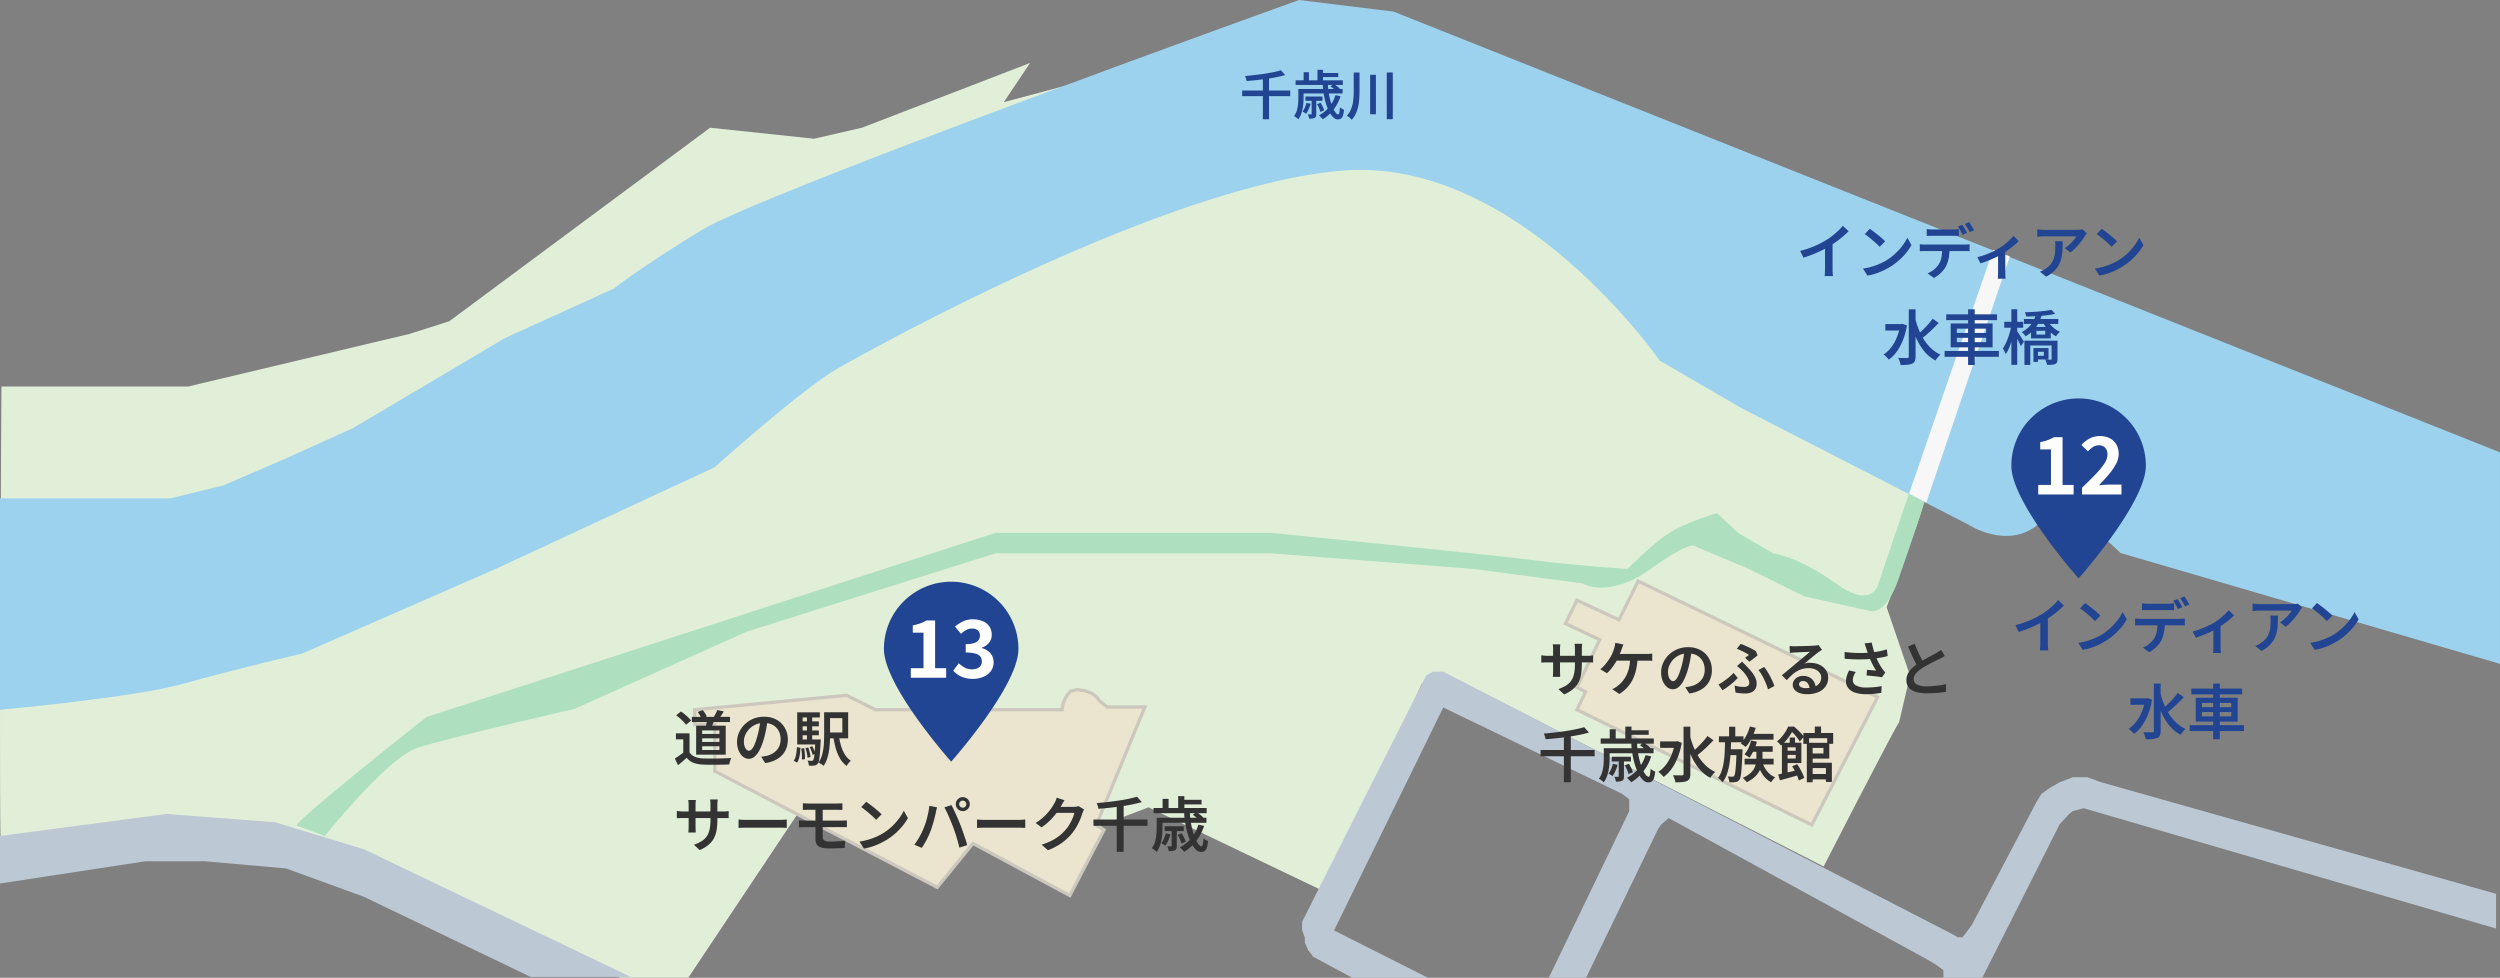
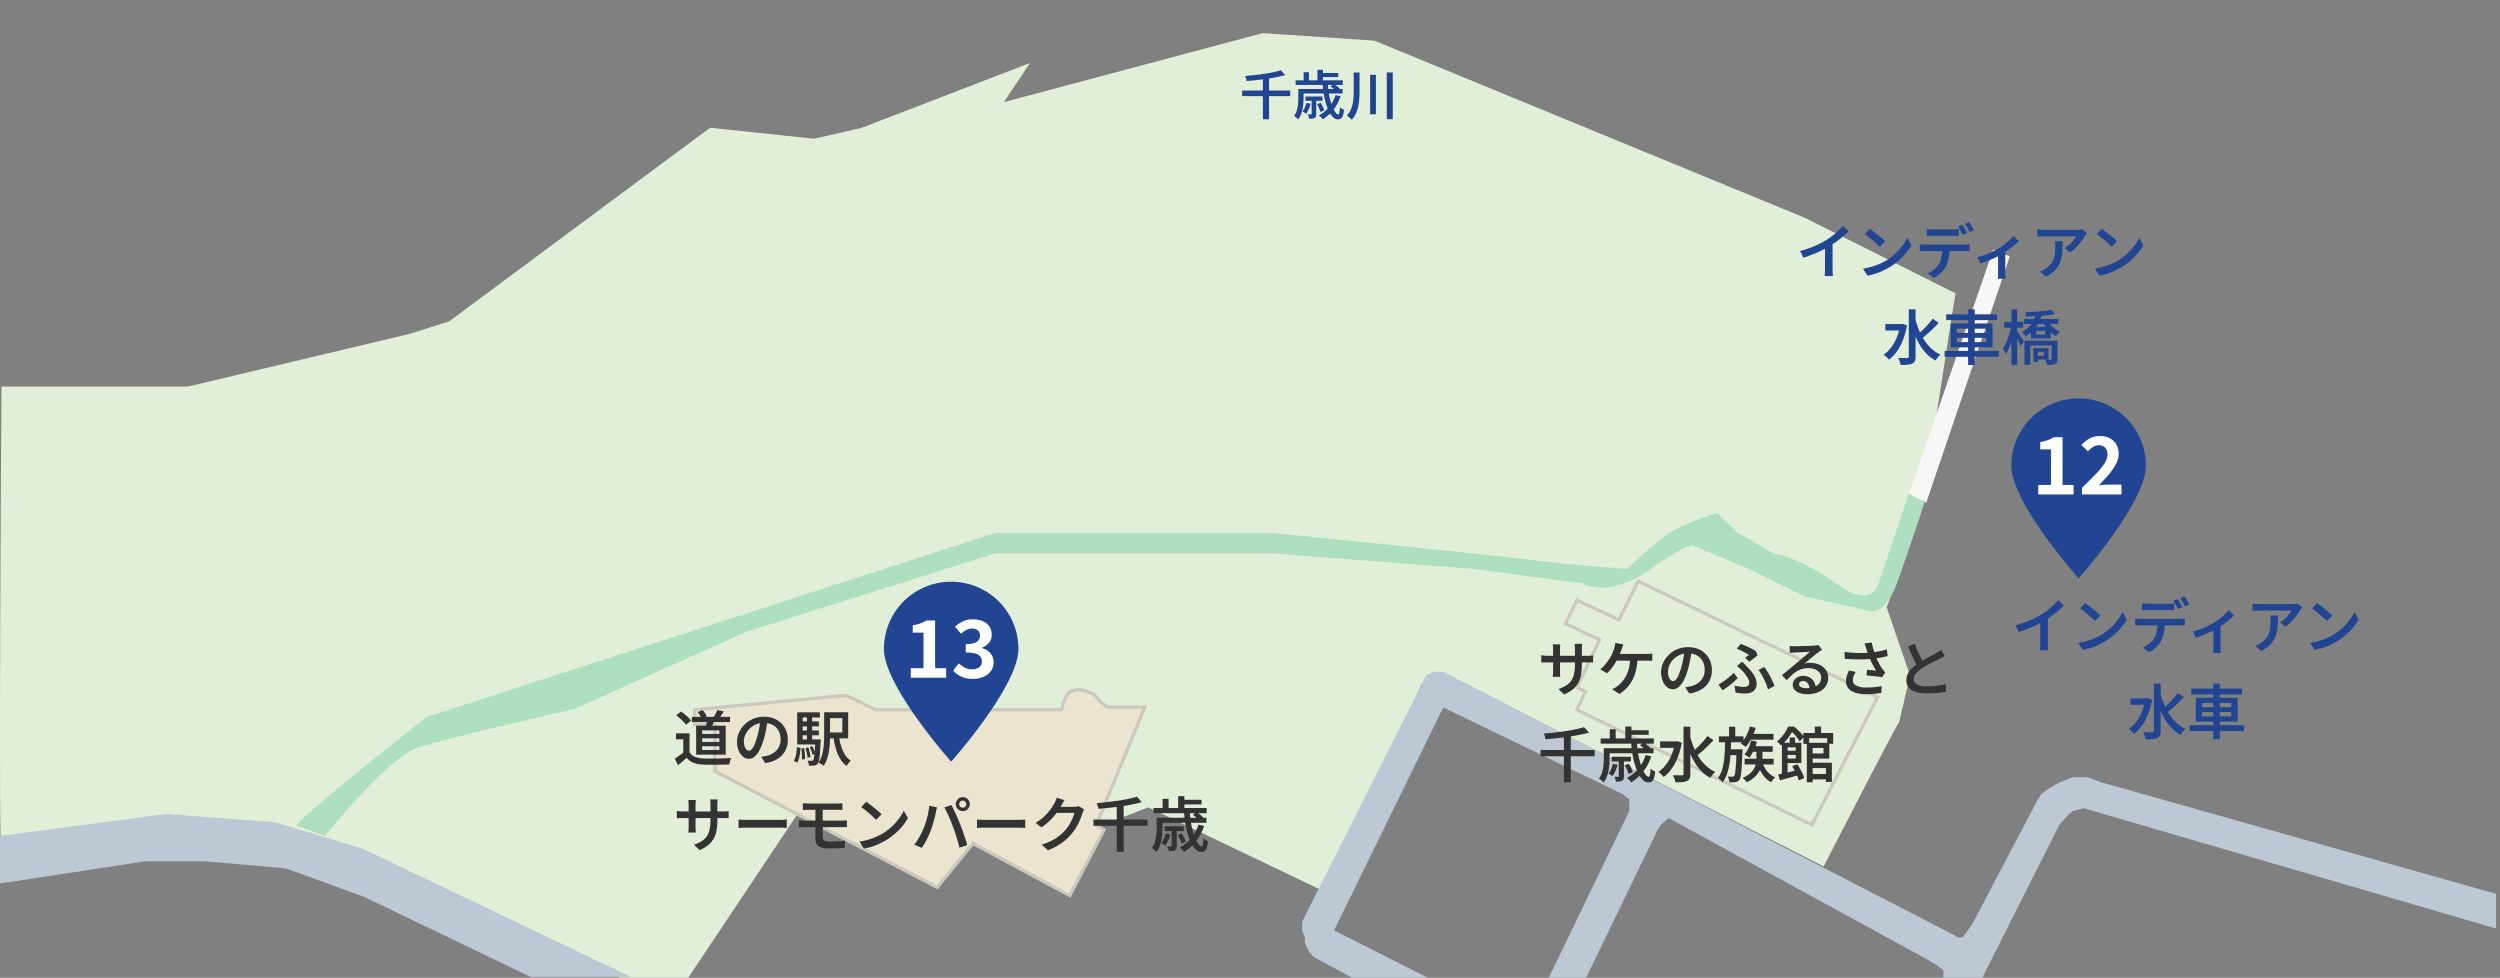
<svg xmlns="http://www.w3.org/2000/svg" width="754.802" height="295.209" viewBox="0 0 754.802 295.209">
  <rect x="0" y="0" width="754.802" height="295.209" fill="#808080" stroke="none" />
  <g id="グループ_3257" data-name="グループ 3257" transform="translate(99.91 2333.163)">
    <path id="パス_7504" data-name="パス 7504" d="M-139.825-4498.926h56.357l66.914-15.9,11.947-3.814,78.737-58.416,31.382,3.317,14.433-3.317,50.78-19.555-7.907,11.816,78.157-20.827,33.7,2.272,129.9,53.451,45.618,22.863c0-1.5-9.836,63.2-9.836,63.2,1,0-11.012,31.542-11.012,31.542l7.06,20.634-3.31,14.168c-.5,0-22.765,43.47-22.765,43.47l-113.043-57.638-8.279,2.438-28.2,63.356-54.333-26.008-21.174,8.081-83.428-8.081-34.346,51.456H47.009l-98.474-40.748-53.032-2.627-35.328,6.132C-140.825-4354.658-139.825-4498.926-139.825-4498.926Z" transform="translate(40.359 2282.46)" fill="#e1efd8" />
-     <path id="パス_7505" data-name="パス 7505" d="M-140.27-4465.151v63.806s40.534-3.624,55.662-7.922,35.559-9.029,35.559-9.029l58.7-25.687L75.424-4474.5s26.478-23.751,37.207-29.88S212.9-4560.3,265.685-4564.153s95.109,57.377,95.109,57.377l24.59,14.3L453.9-4457.3s11.832,7.84,21.2,0,24.829,8.636,24.829,8.636l114.6,33.476v-63.853L280.476-4612.116l-28.549-3.507s-161.873,58.111-180.607,69.6-26.273,17.529-26.273,17.529L12.2-4513.55-33.84-4486.3l-20.557,9.282-18.5,7.966-15.943,3.9Z" transform="translate(40.359 2282.46)" fill="#9cd2ed" />
    <path id="パス_7506" data-name="パス 7506" d="M-42.186-4363.229s18.915-23.635,27.878-26.591,47.586-11.8,47.586-11.8L85.131-4424.9l75.131-23.653h83.264l61.1,4.705,32.911,4.378s7.645,4.861,20.568-4.378,13.529-6.777,13.529-6.777l16.088,6.777,16.864,8.308,19.2,4.257s4.888,2.565,9-9.1,8.013-23.655,8.013-23.655l-4.728-2.542-9.2,27.105s-1.593,8.143-12.858,0-18.878-9.083-18.878-9.083l-10.672-6.181-6.326-5.965s-9.257,2.67-14.382,5.965-12.669,10.886-12.669,10.886-17.062-1.144-28.326-2.639-79.232-8.247-79.232-8.247H160.262L-11.49-4399.155s-41.191,32.463-39.211,32.92S-42.186-4363.229-42.186-4363.229Z" transform="translate(40.359 2282.46)" fill="#aee0c0" />
    <path id="パス_7507" data-name="パス 7507" d="M-140.27-4363.229v14.35l43.854-6.7H-78.27l24.355,2.153,23.509,8.558,50.378,24.208H50.21L-30.4-4359.215l-26.862-8.162-32.771-2.49Z" transform="translate(40.359 2282.46)" fill="#bcc8d4" />
    <path id="パス_7508" data-name="パス 7508" d="M69.47-4401.345v4.5h6.071v14.045l67.152,35.073,10.791-13.258,29.233,15.735,10.32-19.82-2.338-1.41,14.67-35.665H194.035l-2.3-1.835-.727-1.019-1.419-1.194-2.255-.9-2.446-.324-1.88.459-1.072,1.13-.733,1.356-.55,1.27-.278,1.848H124.08l-8.726-4.343Z" transform="translate(40.359 2282.46)" fill="#ebe4cf" />
    <path id="パス_7508_-_アウトライン" data-name="パス 7508 - アウトライン" d="M184.857-4407.917l.093.012,2.508.333.058.022,2.33.926.062.052,1.468,1.235.723,1.014,2.111,1.683h11.906l-.284.69-14.507,35.268,2.373,1.431-10.771,20.686-29.315-15.779-10.787,13.254-.362-.189-67.421-35.213v-13.848H68.97v-5.459l.453-.042,46.026-4.356.128.063,8.621,4.291h55.744l.223-1.486.595-1.369.764-1.415.046-.048,1.173-1.237.143-.035Zm2.347,1.319-2.292-.3-1.646.4-.925.976-.691,1.279-.515,1.19-.332,2.209h-56.84l-.105-.052-8.6-4.279L69.97-4400.89v3.549h6.071v14.242l66.522,34.743,10.794-13.262.364.2,28.786,15.495,9.869-18.954-2.3-1.389.163-.4,14.386-34.975H193.86l-2.494-1.988-.73-1.024-1.309-1.1Z" transform="translate(40.359 2282.46)" fill="#ccc8bd" />
-     <path id="パス_7509" data-name="パス 7509" d="M335.838-4401.345l70.932,34.782,19.845-38.6-72.29-35.02-5.786,11.691-12.7-5.9-3.457,7.032,10.322,4.891-6.864,14.4,2.621,1.327Z" transform="translate(40.359 2282.46)" fill="#ebe4cf" />
    <path id="パス_7509_-_アウトライン" data-name="パス 7509 - アウトライン" d="M406.99-4365.9l-.44-.216-71.38-35,2.624-5.4-2.618-1.325,6.859-14.387-10.327-4.894,3.9-7.926.444.206,12.259,5.7,5.79-11.7.446.216,72.751,35.244-.234.455Zm-70.485-35.677,70.045,34.347,19.387-37.7-71.383-34.581-5.783,11.685-12.7-5.9-3.018,6.138,10.316,4.888-.216.453-6.654,13.958,2.624,1.328Z" transform="translate(40.359 2282.46)" fill="#ccc8bd" />
    <path id="パス_7510" data-name="パス 7510" d="M290.85-4320.414H268l-11.828-6.376-1.49-2-.989-2.238v-1.534l-.817-2.145v-2.639l37.459-74.363,2.013-1.12h3.131l153.494,79.14,1.858,1.057h1.4l.857-1.057,1.99-2.7,19.409-36.908,1.581-2.645,2.724-1.9,2.791-1.6,3.995-1.529h4.36l4.172,1.529,119.237,33.689v10.473L488.854-4371.6l-3.277.842-1.162.923-1.115,1.209-1.718,1.873-23.359,46.342H446.485v-2.32l-2.254-1.644-2.482-1.48-78.207-42.771-2.211,1.873-1.018,1.459-1.537,3.209L338.6-4320.414H327.342l24.3-50.347v-3.518l-2.153-1.667-54.006-26.071L262.5-4334.709Z" transform="translate(40.359 2282.46)" fill="#bcc8d4" />
    <path id="パス_7502" data-name="パス 7502" d="M0,20.308a20.308,20.308,0,0,1,40.616,0c0,11.209-20.308,34.018-20.308,34.018S0,31.541,0,20.308Z" transform="translate(507.359 -2212.866)" fill="#214592" />
    <path id="パス_7652" data-name="パス 7652" d="M1.968,0V-2.88h3.84V-13.608H2.568v-2.208a15.133,15.133,0,0,0,2.316-.624A10.808,10.808,0,0,0,6.7-17.3H9.312V-2.88h3.336V0ZM15.192,0V-2.04q2.3-2.208,4.032-4A22.542,22.542,0,0,0,21.912-9.3a5.117,5.117,0,0,0,.96-2.748,3.352,3.352,0,0,0-.312-1.512,2.223,2.223,0,0,0-.9-.96,2.888,2.888,0,0,0-1.452-.336,3.051,3.051,0,0,0-1.764.552,8.921,8.921,0,0,0-1.476,1.272L15-14.952a9.853,9.853,0,0,1,2.556-2,6.624,6.624,0,0,1,3.108-.684,6.157,6.157,0,0,1,2.94.672,4.824,4.824,0,0,1,1.956,1.884,5.612,5.612,0,0,1,.7,2.844,6.478,6.478,0,0,1-.828,3.048,17.822,17.822,0,0,1-2.184,3.156Q21.888-4.44,20.28-2.76q.672-.1,1.488-.156t1.44-.06H27.1V0Z" transform="translate(513.509 -2183.866)" fill="#fff" />
    <path id="パス_7502-2" data-name="パス 7502" d="M0,20.308a20.308,20.308,0,0,1,40.616,0c0,11.209-20.308,34.018-20.308,34.018S0,31.541,0,20.308Z" transform="translate(166.96 -2157.534)" fill="#214592" />
    <path id="パス_7653" data-name="パス 7653" d="M1.968,0V-2.88h3.84V-13.608H2.568v-2.208a15.133,15.133,0,0,0,2.316-.624A10.808,10.808,0,0,0,6.7-17.3H9.312V-2.88h3.336V0ZM20.712.336a8.863,8.863,0,0,1-2.5-.324A7.183,7.183,0,0,1,16.26-.876a7.607,7.607,0,0,1-1.476-1.26L16.44-4.368a9.47,9.47,0,0,0,1.788,1.284,4.4,4.4,0,0,0,2.172.54A4.247,4.247,0,0,0,22-2.82a2.307,2.307,0,0,0,1.056-.8A2.152,2.152,0,0,0,23.424-4.9,2.5,2.5,0,0,0,23-6.348a2.659,2.659,0,0,0-1.476-.936,10.631,10.631,0,0,0-2.976-.324v-2.544a7.851,7.851,0,0,0,2.568-.336,2.63,2.63,0,0,0,1.332-.912,2.274,2.274,0,0,0,.4-1.32,2,2,0,0,0-.624-1.584,2.556,2.556,0,0,0-1.752-.552,3.7,3.7,0,0,0-1.74.42,7.276,7.276,0,0,0-1.6,1.164l-1.824-2.16a10.718,10.718,0,0,1,2.472-1.608,6.715,6.715,0,0,1,2.856-.6,7.842,7.842,0,0,1,3.012.54,4.453,4.453,0,0,1,2.028,1.584,4.35,4.35,0,0,1,.72,2.532,3.7,3.7,0,0,1-.768,2.364,5.207,5.207,0,0,1-2.184,1.548v.12a5.481,5.481,0,0,1,1.788.84,4.263,4.263,0,0,1,1.272,1.428,4.1,4.1,0,0,1,.468,2,4.37,4.37,0,0,1-.852,2.712,5.329,5.329,0,0,1-2.28,1.716A8.148,8.148,0,0,1,20.712.336Z" transform="translate(173.109 -2128.534)" fill="#fff" />
    <path id="パス_7511" data-name="パス 7511" d="M436.607-4467.586l5.189,2.729,25.222-74.345-5.037-2.015Z" transform="translate(39.877 2283.46)" fill="#f8f7f7" />
    <path id="パス_7648" data-name="パス 7648" d="M.768-7.28H15.28V-5.6H.768Zm6.256-3.744H8.88v12.4H7.024Zm5.44-2.384,1.3,1.456q-1.2.336-2.616.624t-2.944.5q-1.528.216-3.08.384T2.1-10.16a2.508,2.508,0,0,0-.1-.5q-.08-.28-.176-.552a4.1,4.1,0,0,0-.192-.464q1.456-.128,2.952-.3T7.52-12.36q1.44-.216,2.7-.48T12.464-13.408ZM25.1-9.216h1.552a18.727,18.727,0,0,0,.264,2.768,22.746,22.746,0,0,0,.568,2.5,14.855,14.855,0,0,0,.736,2.024,6.124,6.124,0,0,0,.808,1.36q.408.488.728.488.24,0,.352-.52a11.8,11.8,0,0,0,.176-1.64,3.4,3.4,0,0,0,.592.432,4.457,4.457,0,0,0,.64.32A7.868,7.868,0,0,1,31.184.3a1.683,1.683,0,0,1-.6.88,1.665,1.665,0,0,1-.936.248A1.989,1.989,0,0,1,28.312.84a5.929,5.929,0,0,1-1.2-1.608,13.649,13.649,0,0,1-.976-2.368,22.592,22.592,0,0,1-.7-2.9A23.836,23.836,0,0,1,25.1-9.216Zm2.336.672.976-.72q.48.3,1.008.7a5.293,5.293,0,0,1,.816.736l-1.024.8a4.793,4.793,0,0,0-.776-.76Q27.92-8.208,27.44-8.544ZM23.376-3.168l1.088-.416a10.486,10.486,0,0,1,.64,1.176,7.6,7.6,0,0,1,.432,1.1l-1.152.48a8.658,8.658,0,0,0-.408-1.136A10.482,10.482,0,0,0,23.376-3.168ZM28.944-5.9l1.52.336A13.154,13.154,0,0,1,28.312-1.48,12.222,12.222,0,0,1,25.1,1.392a3.359,3.359,0,0,0-.328-.384q-.216-.224-.44-.44t-.384-.36a9.808,9.808,0,0,0,3.064-2.5A10.624,10.624,0,0,0,28.944-5.9ZM20.192-3.568l1.248.288a10.839,10.839,0,0,1-.592,1.624,8.1,8.1,0,0,1-.784,1.384,3.26,3.26,0,0,0-.512-.36q-.336-.2-.56-.312a6.061,6.061,0,0,0,.7-1.216A9.6,9.6,0,0,0,20.192-3.568ZM18.656-7.76H31.088V-6.4H18.656Zm1.216,2.288h5.136v1.28H19.872Zm-2.976-4.9H31.152v1.392H16.9Zm7.52-2.208h5.36v1.232h-5.36ZM17.728-7.76H19.3v2.752q0,.7-.064,1.544A15.121,15.121,0,0,1,19-1.752a10.289,10.289,0,0,1-.472,1.68,5.794,5.794,0,0,1-.816,1.48,3.521,3.521,0,0,0-.368-.344q-.24-.2-.488-.384a2.167,2.167,0,0,0-.44-.264,5.25,5.25,0,0,0,.88-1.76,10.111,10.111,0,0,0,.352-1.92q.08-.96.08-1.76ZM23.5-13.552h1.664v3.888H23.5Zm-4.176.72h1.6V-9.5h-1.6Zm2.416,8.224h1.392V-.24a2.625,2.625,0,0,1-.088.76.744.744,0,0,1-.408.44,1.886,1.886,0,0,1-.7.208,8.309,8.309,0,0,1-.944.048,4.408,4.408,0,0,0-.168-.672,5.572,5.572,0,0,0-.248-.64q.336.016.616.016h.376q.112,0,.144-.04a.221.221,0,0,0,.032-.136Zm12.7-8.112h1.76V-7.2q0,1.152-.072,2.32a16.387,16.387,0,0,1-.3,2.3,10.2,10.2,0,0,1-.7,2.168,7.916,7.916,0,0,1-1.272,1.952,3.2,3.2,0,0,0-.424-.44q-.264-.232-.544-.448a4.505,4.505,0,0,0-.5-.344,6.986,6.986,0,0,0,1.376-2.3,10.731,10.731,0,0,0,.56-2.552q.128-1.328.128-2.672Zm4.96.672h1.744V-.128H39.408Zm5.024-.7H46.24V1.36H44.432Z" transform="translate(274.359 -2298.54)" fill="#214592" />
    <path id="パス_7654" data-name="パス 7654" d="M-51.768-6.858a30.827,30.827,0,0,0,4.374-1.485A26.932,26.932,0,0,0-43.9-10.134a19.836,19.836,0,0,0,1.863-1.3q.927-.729,1.755-1.512a14.961,14.961,0,0,0,1.4-1.5l1.746,1.638q-.81.81-1.764,1.629T-40.887-9.63q-1.035.738-2.1,1.386-1.008.594-2.268,1.224t-2.673,1.188q-1.413.558-2.835,1.008Zm7.506-2.214,2.286-.576v8.136q0,.378.009.819t.045.828a3.68,3.68,0,0,0,.09.585h-2.556a5.785,5.785,0,0,0,.063-.585q.027-.387.045-.828t.018-.819Zm13.518-4.482q.468.324,1.1.8t1.3,1.017q.666.54,1.26,1.053a11.578,11.578,0,0,1,.972.927L-27.756-8.1q-.342-.36-.891-.882t-1.2-1.071q-.648-.549-1.278-1.053a13.8,13.8,0,0,0-1.134-.828ZM-32.8-1.53a19.308,19.308,0,0,0,2.718-.594,19.508,19.508,0,0,0,2.331-.855,19.98,19.98,0,0,0,1.935-.981,16.337,16.337,0,0,0,2.736-2.061A18.4,18.4,0,0,0-20.9-8.433,14.5,14.5,0,0,0-19.4-10.854l1.242,2.232A16.036,16.036,0,0,1-19.8-6.228,18.953,18.953,0,0,1-22-3.969a20.088,20.088,0,0,1-2.646,1.953q-.918.54-1.98,1.053a19.432,19.432,0,0,1-2.268.918,15.916,15.916,0,0,1-2.556.621Zm19.242-11.934q.432.054.918.09t.918.036h5.994q.45,0,.936-.036t.936-.09v2.088q-.45-.036-.936-.045t-.936-.009H-11.7q-.45,0-.954.009t-.9.045Zm-2.088,4.572q.378.054.819.081t.855.027h11.79q.288,0,.756-.018a4.9,4.9,0,0,0,.81-.09v2.106q-.324-.018-.765-.027t-.8-.009h-11.79q-.4,0-.855.009t-.819.045Zm9,1.116A15.635,15.635,0,0,1-6.93-4.644a9.734,9.734,0,0,1-.864,2.52A6.64,6.64,0,0,1-8.667-.882,10.254,10.254,0,0,1-9.909.315a8.714,8.714,0,0,1-1.485.981L-13.284-.09A7.557,7.557,0,0,0-11.421-1.2,6.771,6.771,0,0,0-9.99-2.718a6.017,6.017,0,0,0,.9-2.322,16.425,16.425,0,0,0,.216-2.736Zm3.816-6.984a8.226,8.226,0,0,1,.5.756q.27.45.522.9t.414.81l-1.314.558q-.27-.558-.666-1.269t-.756-1.233Zm2.088-.792q.234.342.513.792t.54.891q.261.441.423.765l-1.3.558q-.288-.576-.693-1.269t-.765-1.2ZM1.728-4.986a19.123,19.123,0,0,0,2.4-.72q1.215-.45,2.277-.963T8.19-7.614A15.172,15.172,0,0,0,9.909-8.8q.837-.666,1.539-1.341a12.682,12.682,0,0,0,1.17-1.269l1.6,1.566a13.947,13.947,0,0,1-1.359,1.278q-.837.7-1.8,1.395T9.126-5.886q-.594.36-1.377.747t-1.638.756q-.855.369-1.737.7T2.682-3.1ZM7.992-6.372,10.17-6.8v6.5q0,.306.009.675t.036.684a3.9,3.9,0,0,0,.063.477H7.9q.018-.162.036-.477T7.974.369Q7.992,0,7.992-.306Zm26.8-5.8q-.126.144-.324.4a4.359,4.359,0,0,0-.306.432,16.4,16.4,0,0,1-1.08,1.593,21.679,21.679,0,0,1-1.53,1.809A11.648,11.648,0,0,1,29.79-6.39L28.116-7.722a8.8,8.8,0,0,0,1.1-.8q.54-.459,1.017-.954a10.341,10.341,0,0,0,.828-.963,7.227,7.227,0,0,0,.549-.828h-9.63q-.558,0-1.053.036t-1.107.09V-13.41q.5.072,1.053.126t1.107.054H31.86q.234,0,.558-.018t.639-.054a3.942,3.942,0,0,0,.459-.072ZM27.5-9.774q0,1.368-.063,2.628a14.131,14.131,0,0,1-.315,2.385,8.369,8.369,0,0,1-.792,2.133,7.662,7.662,0,0,1-1.467,1.9A10.31,10.31,0,0,1,22.5.918L20.61-.612A8.03,8.03,0,0,0,21.5-.99a5.631,5.631,0,0,0,.927-.576A6.506,6.506,0,0,0,23.9-2.871a5.252,5.252,0,0,0,.855-1.512,7.744,7.744,0,0,0,.405-1.782,18.529,18.529,0,0,0,.108-2.061q0-.4-.018-.765a6.4,6.4,0,0,0-.09-.783Zm11.772-3.78q.468.324,1.1.8t1.3,1.017q.666.54,1.26,1.053a11.579,11.579,0,0,1,.972.927L42.264-8.1q-.342-.36-.891-.882t-1.2-1.071q-.648-.549-1.278-1.053a13.8,13.8,0,0,0-1.134-.828ZM37.224-1.53a19.308,19.308,0,0,0,2.718-.594,19.508,19.508,0,0,0,2.331-.855,19.98,19.98,0,0,0,1.935-.981,16.337,16.337,0,0,0,2.736-2.061,18.4,18.4,0,0,0,2.178-2.412,14.5,14.5,0,0,0,1.494-2.421l1.242,2.232A16.036,16.036,0,0,1,50.22-6.228a18.953,18.953,0,0,1-2.2,2.259,20.088,20.088,0,0,1-2.646,1.953q-.918.54-1.98,1.053a19.432,19.432,0,0,1-2.268.918,15.916,15.916,0,0,1-2.556.621Zm-54.27,16.748h5.112V17.18h-5.112Zm7.074-4.446H-7.92V25.028a3.406,3.406,0,0,1-.225,1.377,1.5,1.5,0,0,1-.765.747,4.449,4.449,0,0,1-1.4.342,20.8,20.8,0,0,1-2.106.09,6.079,6.079,0,0,0-.171-.693q-.117-.387-.279-.783a4.954,4.954,0,0,0-.324-.666q.918.018,1.692.027t1.044.009a.624.624,0,0,0,.378-.117.463.463,0,0,0,.108-.351Zm-2.61,4.446h.4l.342-.072,1.332.5a22.654,22.654,0,0,1-1.224,4.419,15.844,15.844,0,0,1-1.872,3.474A10.55,10.55,0,0,1-16,25.964a3.3,3.3,0,0,0-.441-.54q-.3-.306-.6-.576a4.087,4.087,0,0,0-.54-.414,9.694,9.694,0,0,0,2.25-2.115,12.738,12.738,0,0,0,1.71-2.97,16.946,16.946,0,0,0,1.044-3.7Zm4.554-1.728a23.941,23.941,0,0,0,1.116,3.474,18.3,18.3,0,0,0,1.62,3.1,13.464,13.464,0,0,0,2.16,2.556A10.64,10.64,0,0,0-.4,24.452a4.474,4.474,0,0,0-.531.5q-.279.306-.54.648a5.509,5.509,0,0,0-.423.63,11.51,11.51,0,0,1-3.564-3A17.646,17.646,0,0,1-7.92,18.971a33.909,33.909,0,0,1-1.638-5.157Zm5.274.108,1.818,1.278q-.756.792-1.629,1.656t-1.746,1.629q-.873.765-1.647,1.341l-1.386-1.08q.756-.612,1.593-1.431t1.629-1.7A19.27,19.27,0,0,0-2.754,13.6Zm4.086-1.314H16.668V14.03H1.332ZM.846,23.336h16.38V25.1H.846ZM7.938,10.772h2V27.584h-2Zm-3.4,8.586v1.314h8.856V19.358Zm0-2.754v1.3h8.856V16.6ZM2.682,15.038H15.336v7.2H2.682Z" transform="translate(560.359 -2137.54)" fill="#214592" />
    <path id="パス_7649" data-name="パス 7649" d="M-51.768-6.858a30.827,30.827,0,0,0,4.374-1.485A26.932,26.932,0,0,0-43.9-10.134a19.836,19.836,0,0,0,1.863-1.3q.927-.729,1.755-1.512a14.961,14.961,0,0,0,1.4-1.5l1.746,1.638q-.81.81-1.764,1.629T-40.887-9.63q-1.035.738-2.1,1.386-1.008.594-2.268,1.224t-2.673,1.188q-1.413.558-2.835,1.008Zm7.506-2.214,2.286-.576v8.136q0,.378.009.819t.045.828a3.68,3.68,0,0,0,.09.585h-2.556a5.785,5.785,0,0,0,.063-.585q.027-.387.045-.828t.018-.819Zm13.518-4.482q.468.324,1.1.8t1.3,1.017q.666.54,1.26,1.053a11.578,11.578,0,0,1,.972.927L-27.756-8.1q-.342-.36-.891-.882t-1.2-1.071q-.648-.549-1.278-1.053a13.8,13.8,0,0,0-1.134-.828ZM-32.8-1.53a19.308,19.308,0,0,0,2.718-.594,19.508,19.508,0,0,0,2.331-.855,19.98,19.98,0,0,0,1.935-.981,16.337,16.337,0,0,0,2.736-2.061A18.4,18.4,0,0,0-20.9-8.433,14.5,14.5,0,0,0-19.4-10.854l1.242,2.232A16.036,16.036,0,0,1-19.8-6.228,18.953,18.953,0,0,1-22-3.969a20.088,20.088,0,0,1-2.646,1.953q-.918.54-1.98,1.053a19.432,19.432,0,0,1-2.268.918,15.916,15.916,0,0,1-2.556.621Zm19.242-11.934q.432.054.918.09t.918.036h5.994q.45,0,.936-.036t.936-.09v2.088q-.45-.036-.936-.045t-.936-.009H-11.7q-.45,0-.954.009t-.9.045Zm-2.088,4.572q.378.054.819.081t.855.027h11.79q.288,0,.756-.018a4.9,4.9,0,0,0,.81-.09v2.106q-.324-.018-.765-.027t-.8-.009h-11.79q-.4,0-.855.009t-.819.045Zm9,1.116A15.635,15.635,0,0,1-6.93-4.644a9.734,9.734,0,0,1-.864,2.52A6.64,6.64,0,0,1-8.667-.882,10.254,10.254,0,0,1-9.909.315a8.714,8.714,0,0,1-1.485.981L-13.284-.09A7.557,7.557,0,0,0-11.421-1.2,6.771,6.771,0,0,0-9.99-2.718a6.017,6.017,0,0,0,.9-2.322,16.425,16.425,0,0,0,.216-2.736Zm3.816-6.984a8.226,8.226,0,0,1,.5.756q.27.45.522.9t.414.81l-1.314.558q-.27-.558-.666-1.269t-.756-1.233Zm2.088-.792q.234.342.513.792t.54.891q.261.441.423.765l-1.3.558q-.288-.576-.693-1.269t-.765-1.2ZM1.728-4.986a19.123,19.123,0,0,0,2.4-.72q1.215-.45,2.277-.963T8.19-7.614A15.172,15.172,0,0,0,9.909-8.8q.837-.666,1.539-1.341a12.682,12.682,0,0,0,1.17-1.269l1.6,1.566a13.947,13.947,0,0,1-1.359,1.278q-.837.7-1.8,1.395T9.126-5.886q-.594.36-1.377.747t-1.638.756q-.855.369-1.737.7T2.682-3.1ZM7.992-6.372,10.17-6.8v6.5q0,.306.009.675t.036.684a3.9,3.9,0,0,0,.063.477H7.9q.018-.162.036-.477T7.974.369Q7.992,0,7.992-.306Zm26.8-5.8q-.126.144-.324.4a4.359,4.359,0,0,0-.306.432,16.4,16.4,0,0,1-1.08,1.593,21.679,21.679,0,0,1-1.53,1.809A11.648,11.648,0,0,1,29.79-6.39L28.116-7.722a8.8,8.8,0,0,0,1.1-.8q.54-.459,1.017-.954a10.341,10.341,0,0,0,.828-.963,7.227,7.227,0,0,0,.549-.828h-9.63q-.558,0-1.053.036t-1.107.09V-13.41q.5.072,1.053.126t1.107.054H31.86q.234,0,.558-.018t.639-.054a3.942,3.942,0,0,0,.459-.072ZM27.5-9.774q0,1.368-.063,2.628a14.131,14.131,0,0,1-.315,2.385,8.369,8.369,0,0,1-.792,2.133,7.662,7.662,0,0,1-1.467,1.9A10.31,10.31,0,0,1,22.5.918L20.61-.612A8.03,8.03,0,0,0,21.5-.99a5.631,5.631,0,0,0,.927-.576A6.506,6.506,0,0,0,23.9-2.871a5.252,5.252,0,0,0,.855-1.512,7.744,7.744,0,0,0,.405-1.782,18.529,18.529,0,0,0,.108-2.061q0-.4-.018-.765a6.4,6.4,0,0,0-.09-.783Zm11.772-3.78q.468.324,1.1.8t1.3,1.017q.666.54,1.26,1.053a11.579,11.579,0,0,1,.972.927L42.264-8.1q-.342-.36-.891-.882t-1.2-1.071q-.648-.549-1.278-1.053a13.8,13.8,0,0,0-1.134-.828ZM37.224-1.53a19.308,19.308,0,0,0,2.718-.594,19.508,19.508,0,0,0,2.331-.855,19.98,19.98,0,0,0,1.935-.981,16.337,16.337,0,0,0,2.736-2.061,18.4,18.4,0,0,0,2.178-2.412,14.5,14.5,0,0,0,1.494-2.421l1.242,2.232A16.036,16.036,0,0,1,50.22-6.228a18.953,18.953,0,0,1-2.2,2.259,20.088,20.088,0,0,1-2.646,1.953q-.918.54-1.98,1.053a19.432,19.432,0,0,1-2.268.918,15.916,15.916,0,0,1-2.556.621Zm-63.27,16.748h5.112V17.18h-5.112Zm7.074-4.446h2.052V25.028a3.406,3.406,0,0,1-.225,1.377,1.5,1.5,0,0,1-.765.747,4.449,4.449,0,0,1-1.4.342,20.8,20.8,0,0,1-2.106.09,6.079,6.079,0,0,0-.171-.693q-.117-.387-.279-.783a4.954,4.954,0,0,0-.324-.666q.918.018,1.692.027t1.044.009a.624.624,0,0,0,.378-.117.463.463,0,0,0,.108-.351Zm-2.61,4.446h.4l.342-.072,1.332.5a22.654,22.654,0,0,1-1.224,4.419,15.844,15.844,0,0,1-1.872,3.474A10.55,10.55,0,0,1-25,25.964a3.3,3.3,0,0,0-.441-.54q-.3-.306-.6-.576a4.087,4.087,0,0,0-.54-.414,9.694,9.694,0,0,0,2.25-2.115,12.738,12.738,0,0,0,1.71-2.97,16.946,16.946,0,0,0,1.044-3.7Zm4.554-1.728a23.941,23.941,0,0,0,1.116,3.474,18.3,18.3,0,0,0,1.62,3.1,13.464,13.464,0,0,0,2.16,2.556A10.64,10.64,0,0,0-9.4,24.452a4.474,4.474,0,0,0-.531.5q-.279.306-.54.648a5.509,5.509,0,0,0-.423.63,11.51,11.51,0,0,1-3.564-3,17.646,17.646,0,0,1-2.466-4.266,33.908,33.908,0,0,1-1.638-5.157Zm5.274.108,1.818,1.278q-.756.792-1.629,1.656t-1.746,1.629q-.873.765-1.647,1.341l-1.386-1.08q.756-.612,1.593-1.431t1.629-1.7A19.27,19.27,0,0,0-11.754,13.6Zm4.086-1.314H7.668V14.03H-7.668Zm-.486,11.052H8.226V25.1H-8.154Zm7.092-12.564h2V27.584h-2Zm-3.4,8.586v1.314H4.392V19.358Zm0-2.754v1.3H4.392V16.6Zm-1.854-1.566H6.336v7.2H-6.318Zm22.1-1.35H26.172v1.494H15.786Zm3.78,3.564V18.4H22.23V17.252Zm-1.62-1.17H23.9v3.474H17.946Zm-2,4.14h9.036V21.68H17.712v5.886H15.948Zm8.208,0h1.782V25.73a2.842,2.842,0,0,1-.135.972,1.076,1.076,0,0,1-.585.576,3.125,3.125,0,0,1-1.008.225q-.594.045-1.422.045a3.978,3.978,0,0,0-.225-.81q-.171-.45-.333-.792.522.018,1,.027t.639.009a.428.428,0,0,0,.225-.072.252.252,0,0,0,.063-.2ZM24.12,10.9l1.1,1.242q-.882.2-1.944.342t-2.223.243q-1.161.1-2.322.153t-2.241.054a3.851,3.851,0,0,0-.153-.639,5.342,5.342,0,0,0-.243-.639q1.044-.036,2.16-.09t2.2-.153q1.08-.1,2.025-.216A13.273,13.273,0,0,0,24.12,10.9Zm-1.188,3.33a7.219,7.219,0,0,0,.963,1.3,9.027,9.027,0,0,0,1.3,1.17,7.4,7.4,0,0,0,1.476.855,5.312,5.312,0,0,0-.639.639,4.466,4.466,0,0,0-.531.729,8.271,8.271,0,0,1-1.539-1.1A10.665,10.665,0,0,1,22.6,16.352,10.788,10.788,0,0,1,21.546,14.7Zm-3.564-1.782,1.746.234a11.34,11.34,0,0,1-.954,2.331A9.945,9.945,0,0,1,18.6,17.126a10.31,10.31,0,0,1-2.313,1.782,3.643,3.643,0,0,0-.324-.459,5.111,5.111,0,0,0-.423-.459,2.783,2.783,0,0,0-.423-.342,8.7,8.7,0,0,0,2.106-1.512,8.031,8.031,0,0,0,1.368-1.791A8.324,8.324,0,0,0,19.368,12.446Zm.144,10.008H23.22V25.91H19.512V24.794h2.3V23.588h-2.3Zm-.846,0h1.368v4.194H18.666Zm-8.82-7.92H15.57v1.8H9.846Zm2.16-3.78H13.77V27.548H12.006Zm-.018,4.968,1.1.378q-.2,1.062-.468,2.214t-.63,2.268a21.858,21.858,0,0,1-.783,2.079,10.159,10.159,0,0,1-.891,1.647,7.792,7.792,0,0,0-.414-.882q-.27-.5-.468-.846a10.872,10.872,0,0,0,.81-1.4,16.437,16.437,0,0,0,.729-1.728q.333-.927.6-1.89A16.992,16.992,0,0,0,11.988,15.722Zm1.656,1.512a5.613,5.613,0,0,1,.459.639l.648,1q.351.54.639,1t.414.657L14.832,21.9a8,8,0,0,0-.387-.918q-.261-.54-.558-1.125t-.558-1.08q-.261-.495-.423-.783Z" transform="translate(495.359 -2250.54)" fill="#214592" />
    <path id="パス_7655" data-name="パス 7655" d="M5.616-13.194h11.52v1.584H5.616Zm4.608.756,2.214.144a14.131,14.131,0,0,1-.54,1.4q-.306.684-.558,1.17L9.774-9.99q.144-.558.279-1.242A9.814,9.814,0,0,0,10.224-12.438ZM13.3-15.246l1.944.414q-.36.612-.729,1.17t-.675.972l-1.62-.414q.18-.306.387-.684T13-14.553Q13.176-14.94,13.3-15.246Zm-5.94.594,1.512-.576a7.726,7.726,0,0,1,.747.963,3.765,3.765,0,0,1,.477.945l-1.6.648a4.78,4.78,0,0,0-.45-.972A8.209,8.209,0,0,0,7.362-14.652ZM4.914-8.208v6.57H3.024v-4.77H.81v-1.8Zm0,5.724a3.382,3.382,0,0,0,1.629,1.35,7.557,7.557,0,0,0,2.493.5Q9.81-.612,10.89-.6t2.277-.009q1.2-.018,2.331-.063t2.016-.117a5.09,5.09,0,0,0-.234.576q-.126.36-.225.729T16.9,1.17q-.81.054-1.836.072t-2.115.027q-1.089.009-2.115,0T9.018,1.224A9.19,9.19,0,0,1,6.129.693,5.015,5.015,0,0,1,4.05-.828Q3.456-.288,2.817.261T1.44,1.4L.468-.612Q1.1-.99,1.8-1.485t1.35-1ZM.882-13.662l1.44-1.152a11.862,11.862,0,0,1,1.143.846q.585.486,1.1.981a6.722,6.722,0,0,1,.819.927L3.852-10.8a6.494,6.494,0,0,0-.765-.927q-.495-.513-1.071-1.026A13.194,13.194,0,0,0,.882-13.662ZM8.73-6.714v1.1h5.2v-1.1Zm0,2.412v1.116h5.2V-4.3Zm0-4.806v1.08h5.2v-1.08ZM6.912-10.53H15.84v8.766H6.912Zm21.6-1.8q-.2,1.386-.477,2.925A28.757,28.757,0,0,1,27.288-6.3a17.193,17.193,0,0,1-1.224,3.114,6.487,6.487,0,0,1-1.5,1.98,2.691,2.691,0,0,1-1.755.684A2.742,2.742,0,0,1,21.06-1.17a4.535,4.535,0,0,1-1.305-1.809,6.715,6.715,0,0,1-.495-2.655,6.846,6.846,0,0,1,.63-2.9,7.952,7.952,0,0,1,1.737-2.43,8.109,8.109,0,0,1,2.592-1.665,8.459,8.459,0,0,1,3.213-.6,7.887,7.887,0,0,1,2.961.531,6.589,6.589,0,0,1,2.259,1.476,6.561,6.561,0,0,1,1.44,2.2,7.2,7.2,0,0,1,.5,2.7,7.072,7.072,0,0,1-.783,3.366,6.4,6.4,0,0,1-2.3,2.43A9.533,9.533,0,0,1,27.756.756L26.55-1.152q.5-.054.9-.126t.756-.144a6.418,6.418,0,0,0,1.629-.612,5.171,5.171,0,0,0,1.341-1.035,4.645,4.645,0,0,0,.909-1.458,5,5,0,0,0,.333-1.863,5.666,5.666,0,0,0-.333-1.98A4.5,4.5,0,0,0,31.1-9.945a4.413,4.413,0,0,0-1.575-1.044,5.736,5.736,0,0,0-2.133-.369,6.073,6.073,0,0,0-2.583.522,6.048,6.048,0,0,0-1.9,1.35,6.019,6.019,0,0,0-1.179,1.8,4.82,4.82,0,0,0-.405,1.854,4.675,4.675,0,0,0,.234,1.593,2.34,2.34,0,0,0,.585.954,1.068,1.068,0,0,0,.711.315,1.141,1.141,0,0,0,.792-.4A4.334,4.334,0,0,0,24.435-4.6a17.1,17.1,0,0,0,.783-2.133A27.762,27.762,0,0,0,25.9-9.495a27.674,27.674,0,0,0,.414-2.889Zm17.046-2.25H47.34v6.93q0,1.062-.063,2.295a23.246,23.246,0,0,1-.261,2.475,14.841,14.841,0,0,1-.585,2.394A8.273,8.273,0,0,1,45.4,1.6a3.176,3.176,0,0,0-.432-.342q-.288-.2-.594-.369A5.24,5.24,0,0,0,43.848.63,7.932,7.932,0,0,0,45-1.953a16.4,16.4,0,0,0,.459-2.916q.1-1.485.1-2.781Zm4.41,6.966a23.124,23.124,0,0,0,.693,3.177A10.486,10.486,0,0,0,51.831-1.8,6.084,6.084,0,0,0,53.622.054,3.074,3.074,0,0,0,53.163.5q-.243.279-.459.567a4.344,4.344,0,0,0-.36.558,7.485,7.485,0,0,1-1.98-2.214,12.741,12.741,0,0,1-1.278-3.042,28.273,28.273,0,0,1-.774-3.726ZM46.494-14.58h6.318v7.866H46.494V-8.478h4.554V-12.8H46.494Zm-8.136,2.772h5.6v1.476h-5.6Zm0,2.718h5.6v1.458h-5.6Zm-.936,2.718h6.156V-4.86H37.422Zm2.952-7.272H41.94v8.118H40.374ZM41.2-4.05l.774-.288a9.946,9.946,0,0,1,.567,1.188,7.727,7.727,0,0,1,.369,1.116l-.846.324a6.664,6.664,0,0,0-.342-1.143Q41.472-3.51,41.2-4.05Zm-1.26.27.846-.162a15.521,15.521,0,0,1,.423,1.494,8.6,8.6,0,0,1,.225,1.4l-.9.2a10.27,10.27,0,0,0-.207-1.422A15.342,15.342,0,0,0,39.942-3.78Zm-1.278.144.864-.108a14.272,14.272,0,0,1,.2,1.719q.054.927.036,1.593l-.918.126a14.8,14.8,0,0,0-.018-1.611Q38.772-2.844,38.664-3.636ZM37.332-4.05l1.08.2q-.054.846-.153,1.683a10.273,10.273,0,0,1-.3,1.548A3.835,3.835,0,0,1,37.386.612L36.378.072a4.817,4.817,0,0,0,.693-1.818A16.388,16.388,0,0,0,37.332-4.05Zm.09-10.512h6.84V-13h-5.2v7.308H37.422Zm5.472,8.19h1.638l-.009.261q-.009.261-.027.423-.108,2.2-.216,3.546a17.257,17.257,0,0,1-.261,2.07,2.314,2.314,0,0,1-.387.99,1.357,1.357,0,0,1-.468.414,2.027,2.027,0,0,1-.576.18,7.177,7.177,0,0,1-.72.045q-.432.009-.918-.009a4.144,4.144,0,0,0-.126-.792,2.785,2.785,0,0,0-.288-.738q.414.036.729.054T41.76.09a.777.777,0,0,0,.279-.045.461.461,0,0,0,.207-.171,2.271,2.271,0,0,0,.261-.81,18.664,18.664,0,0,0,.216-1.854q.1-1.242.171-3.294ZM13.32,17.954a18.36,18.36,0,0,1-.234,3.078,7.967,7.967,0,0,1-.828,2.466,6.761,6.761,0,0,1-1.638,1.971,10.976,10.976,0,0,1-2.646,1.575l-1.728-1.62A12.982,12.982,0,0,0,8.478,24.4a5.224,5.224,0,0,0,1.548-1.386,5.659,5.659,0,0,0,.909-2.034,12.451,12.451,0,0,0,.3-2.934V13.382q0-.54-.036-.963t-.072-.657h2.3q-.018.234-.063.657a9.192,9.192,0,0,0-.045.963Zm-6.5-6.048q-.018.216-.054.621t-.036.927v6.48q0,.36.018.729t.027.648q.009.279.027.423H4.536a2.544,2.544,0,0,0,.054-.423q.018-.279.036-.639t.018-.738v-6.5q0-.36-.027-.756t-.081-.774ZM1.08,15.218l.432.054q.288.036.675.072t.8.036H14.832q.684,0,1.134-.036t.756-.09v2.16a6.389,6.389,0,0,0-.729-.045q-.477-.009-1.143-.009H2.988q-.432,0-.8.009t-.648.027q-.279.018-.459.018ZM19.71,17.81q.306.018.783.054t1,.045q.522.009.99.009H32.22q.648,0,1.179-.045t.873-.063v2.538l-.891-.054q-.585-.036-1.161-.036H22.482q-.756,0-1.521.027t-1.251.063ZM39.132,12.9q.4.018.819.045t.891.027h8.64q.45,0,.855-.018t.729-.054v2.016q-.342-.018-.72-.027t-.864-.009h-8.64q-.468,0-.891.009t-.819.027Zm5.994,6.192v4a1.148,1.148,0,0,0,.5,1.044,3.093,3.093,0,0,0,1.62.324q1.224,0,2.394-.063t2.268-.189l-.144,2.178q-.612.036-1.422.072t-1.7.054q-.891.018-1.755.018a6.847,6.847,0,0,1-2.421-.342,2.189,2.189,0,0,1-1.206-.972,3.115,3.115,0,0,1-.333-1.476v-9.36h2.2v4.716Zm-7.182-1.044q.4.018.945.054t.945.036H50.742q.2,0,.5-.018t.63-.027q.324-.009.54-.027l.018,2.07q-.36-.036-.846-.036H39.834q-.36,0-.918.018t-.972.054Zm20.322-5.6q.468.324,1.1.8t1.3,1.017q.666.54,1.26,1.053a11.578,11.578,0,0,1,.972.927L61.254,17.9q-.342-.36-.891-.882t-1.2-1.071q-.648-.549-1.278-1.053a13.8,13.8,0,0,0-1.134-.828ZM56.214,24.47a19.308,19.308,0,0,0,2.718-.594,19.508,19.508,0,0,0,2.331-.855A19.979,19.979,0,0,0,63.2,22.04a16.336,16.336,0,0,0,2.736-2.061,18.4,18.4,0,0,0,2.178-2.412,14.5,14.5,0,0,0,1.494-2.421l1.242,2.232a16.035,16.035,0,0,1-1.638,2.394,18.953,18.953,0,0,1-2.2,2.259,20.087,20.087,0,0,1-2.646,1.953q-.918.54-1.98,1.053a19.432,19.432,0,0,1-2.268.918,15.916,15.916,0,0,1-2.556.621Zm30.114-11.3a1.075,1.075,0,1,0,.315-.765A1.042,1.042,0,0,0,86.328,13.166Zm-1.026,0A2.032,2.032,0,0,1,85.59,12.1a2.223,2.223,0,0,1,.765-.765,2,2,0,0,1,1.053-.288,2.045,2.045,0,0,1,1.062.288,2.2,2.2,0,0,1,.774.765,2.032,2.032,0,0,1,.288,1.071,2,2,0,0,1-.288,1.053,2.2,2.2,0,0,1-.774.765,2.045,2.045,0,0,1-1.062.288,2,2,0,0,1-1.053-.288,2.223,2.223,0,0,1-.765-.765A2,2,0,0,1,85.3,13.166Zm-9.72,7.29q.306-.738.585-1.575t.5-1.728q.225-.891.4-1.773a16.375,16.375,0,0,0,.243-1.728l2.34.486q-.054.252-.144.558t-.153.6q-.063.3-.1.513-.09.45-.252,1.116t-.378,1.422q-.216.756-.45,1.521t-.486,1.413q-.324.846-.756,1.764T76,24.821q-.495.855-.963,1.539l-2.25-.936a20.88,20.88,0,0,0,1.593-2.457A19.863,19.863,0,0,0,75.582,20.456Zm8.892-.468q-.27-.7-.6-1.5t-.684-1.611q-.351-.81-.693-1.521t-.63-1.215l2.124-.7q.27.5.621,1.233t.72,1.539q.369.81.711,1.611t.594,1.467q.252.612.54,1.422t.585,1.674q.3.864.558,1.683t.441,1.467l-2.376.756q-.234-1.026-.54-2.106t-.657-2.16Q84.834,20.942,84.474,19.988ZM91.71,17.81q.306.018.783.054t1,.045q.522.009.99.009h9.738q.648,0,1.179-.045t.873-.063v2.538l-.891-.054q-.585-.036-1.161-.036H94.482q-.756,0-1.521.027t-1.251.063Zm32.346-3.024a6.267,6.267,0,0,0-.558,1.206,17.439,17.439,0,0,1-.666,1.845,19.337,19.337,0,0,1-1.053,2.124,15.063,15.063,0,0,1-1.431,2.079,16.428,16.428,0,0,1-2.988,2.8,18.69,18.69,0,0,1-4.248,2.241l-1.89-1.692a17.707,17.707,0,0,0,3.114-1.242,14.212,14.212,0,0,0,2.331-1.512,14.009,14.009,0,0,0,1.791-1.728,10.8,10.8,0,0,0,1.188-1.656,15.5,15.5,0,0,0,.927-1.836,8.841,8.841,0,0,0,.531-1.62h-6.246l.756-1.818h5.31a5.792,5.792,0,0,0,.8-.054,2.841,2.841,0,0,0,.657-.162Zm-5.922-2.808q-.288.432-.576.936t-.432.774a19.873,19.873,0,0,1-1.467,2.223,19.749,19.749,0,0,1-2,2.259,17.678,17.678,0,0,1-2.457,2l-1.8-1.332a16.14,16.14,0,0,0,2.079-1.5,15.08,15.08,0,0,0,1.584-1.566,16.222,16.222,0,0,0,1.161-1.5q.486-.72.81-1.314a6.472,6.472,0,0,0,.4-.8,6.007,6.007,0,0,0,.333-.945Zm8.73,5.832H143.19V19.7H126.864ZM133.9,13.6h2.088v13.95H133.9Zm6.12-2.682,1.458,1.638q-1.35.378-2.943.7t-3.312.567q-1.719.243-3.465.432t-3.4.315A2.822,2.822,0,0,0,128.25,14q-.09-.315-.2-.621a4.616,4.616,0,0,0-.216-.522q1.638-.144,3.321-.333t3.3-.432q1.62-.243,3.042-.54T140.022,10.916Zm14.22,4.716h1.746a21.068,21.068,0,0,0,.3,3.114,25.588,25.588,0,0,0,.639,2.808,16.711,16.711,0,0,0,.828,2.277,6.889,6.889,0,0,0,.909,1.53q.459.549.819.549.27,0,.4-.585a13.272,13.272,0,0,0,.2-1.845,3.826,3.826,0,0,0,.666.486,5.014,5.014,0,0,0,.72.36,8.851,8.851,0,0,1-.378,2.007,1.893,1.893,0,0,1-.675.99,1.873,1.873,0,0,1-1.053.279,2.238,2.238,0,0,1-1.5-.657,6.67,6.67,0,0,1-1.35-1.809,15.356,15.356,0,0,1-1.1-2.664,25.414,25.414,0,0,1-.783-3.258A26.815,26.815,0,0,1,154.242,15.632Zm2.628.756,1.1-.81q.54.342,1.134.792a5.955,5.955,0,0,1,.918.828l-1.152.9a5.392,5.392,0,0,0-.873-.855Q157.41,16.766,156.87,16.388ZM152.3,22.436l1.224-.468a11.8,11.8,0,0,1,.72,1.323,8.55,8.55,0,0,1,.486,1.233l-1.3.54a9.741,9.741,0,0,0-.459-1.278A11.79,11.79,0,0,0,152.3,22.436Zm6.264-3.078,1.71.378a14.8,14.8,0,0,1-2.421,4.6,13.749,13.749,0,0,1-3.609,3.231,3.779,3.779,0,0,0-.369-.432q-.243-.252-.495-.5t-.432-.405a11.034,11.034,0,0,0,3.447-2.808A11.952,11.952,0,0,0,158.562,19.358Zm-9.846,2.628,1.4.324a12.193,12.193,0,0,1-.666,1.827,9.11,9.11,0,0,1-.882,1.557,3.668,3.668,0,0,0-.576-.405q-.378-.225-.63-.351a6.819,6.819,0,0,0,.792-1.368A10.8,10.8,0,0,0,148.716,21.986Zm-1.728-4.716h13.986V18.8H146.988Zm1.368,2.574h5.778v1.44h-5.778Zm-3.348-5.508h16.038V15.9H145.008Zm8.46-2.484h6.03v1.386h-6.03Zm-7.524,5.418h1.764v3.1q0,.792-.072,1.737a17.014,17.014,0,0,1-.261,1.926,11.573,11.573,0,0,1-.531,1.89,6.518,6.518,0,0,1-.918,1.665,3.959,3.959,0,0,0-.414-.387q-.27-.225-.549-.432a2.438,2.438,0,0,0-.495-.3,5.906,5.906,0,0,0,.99-1.98,11.374,11.374,0,0,0,.4-2.16q.09-1.08.09-1.98Zm6.5-6.516h1.872v4.374h-1.872Zm-4.7.81h1.8v3.744h-1.8Zm2.718,9.252h1.566V25.73a2.953,2.953,0,0,1-.1.855.838.838,0,0,1-.459.5,2.122,2.122,0,0,1-.792.234,9.347,9.347,0,0,1-1.062.054,4.959,4.959,0,0,0-.189-.756,6.272,6.272,0,0,0-.279-.72q.378.018.693.018h.423q.126,0,.162-.045a.249.249,0,0,0,.036-.153Z" transform="translate(103.359 -2103.54)" fill="#333" />
    <path id="パス_7656" data-name="パス 7656" d="M13.32-8.046a18.36,18.36,0,0,1-.234,3.078A7.967,7.967,0,0,1,12.258-2.5,6.761,6.761,0,0,1,10.62-.531,10.976,10.976,0,0,1,7.974,1.044L6.246-.576A12.982,12.982,0,0,0,8.478-1.6a5.224,5.224,0,0,0,1.548-1.386,5.659,5.659,0,0,0,.909-2.034,12.451,12.451,0,0,0,.3-2.934v-4.662q0-.54-.036-.963t-.072-.657h2.3q-.018.234-.063.657a9.192,9.192,0,0,0-.045.963Zm-6.5-6.048q-.018.216-.054.621t-.036.927v6.48q0,.36.018.729t.027.648q.009.279.027.423H4.536a2.544,2.544,0,0,0,.054-.423q.018-.279.036-.639t.018-.738v-6.5q0-.36-.027-.756t-.081-.774ZM1.08-10.782l.432.054q.288.036.675.072t.8.036H14.832q.684,0,1.134-.036t.756-.09v2.16a6.389,6.389,0,0,0-.729-.045q-.477-.009-1.143-.009H2.988q-.432,0-.8.009T1.539-8.6q-.279.018-.459.018Zm24.8-3.258q-.144.324-.288.72t-.252.684q-.144.432-.36.972t-.459,1.089q-.243.549-.477,1.017a16.313,16.313,0,0,1-.873,1.485,17.088,17.088,0,0,1-1.1,1.494A9.517,9.517,0,0,1,20.9-5.364L18.882-6.57a7.466,7.466,0,0,0,.936-.828q.45-.468.864-.99t.747-1.026q.333-.5.585-.918a8.957,8.957,0,0,0,.63-1.305q.252-.657.414-1.179a6.517,6.517,0,0,0,.234-.864,5.664,5.664,0,0,0,.108-.864ZM23.22-11.178h9.54q.342,0,.864-.027a8.5,8.5,0,0,0,.954-.1V-9.09q-.486-.054-1-.063t-.819-.009H23.022Zm6.912,1.152a18.321,18.321,0,0,1-.441,3.672,12.894,12.894,0,0,1-1.08,3,10.563,10.563,0,0,1-1.692,2.4A11.229,11.229,0,0,1,24.642.9L22.464-.558a6.2,6.2,0,0,0,.9-.432,4.67,4.67,0,0,0,.738-.522,8.684,8.684,0,0,0,1.422-1.332,9.3,9.3,0,0,0,1.2-1.8A10.253,10.253,0,0,0,27.567-7a13.919,13.919,0,0,0,.333-3.042Zm16.38-2.3q-.2,1.386-.477,2.925A28.758,28.758,0,0,1,45.288-6.3a17.193,17.193,0,0,1-1.224,3.114,6.487,6.487,0,0,1-1.5,1.98,2.691,2.691,0,0,1-1.755.684A2.742,2.742,0,0,1,39.06-1.17a4.535,4.535,0,0,1-1.305-1.809,6.715,6.715,0,0,1-.5-2.655,6.846,6.846,0,0,1,.63-2.9,7.952,7.952,0,0,1,1.737-2.43,8.109,8.109,0,0,1,2.592-1.665,8.459,8.459,0,0,1,3.213-.6,7.887,7.887,0,0,1,2.961.531,6.589,6.589,0,0,1,2.259,1.476,6.561,6.561,0,0,1,1.44,2.2,7.2,7.2,0,0,1,.5,2.7,7.072,7.072,0,0,1-.783,3.366,6.4,6.4,0,0,1-2.3,2.43A9.533,9.533,0,0,1,45.756.756L44.55-1.152q.5-.054.9-.126t.756-.144a6.418,6.418,0,0,0,1.629-.612,5.171,5.171,0,0,0,1.341-1.035,4.645,4.645,0,0,0,.909-1.458,5,5,0,0,0,.333-1.863,5.666,5.666,0,0,0-.333-1.98A4.5,4.5,0,0,0,49.1-9.945a4.413,4.413,0,0,0-1.575-1.044,5.736,5.736,0,0,0-2.133-.369,6.073,6.073,0,0,0-2.583.522,6.048,6.048,0,0,0-1.9,1.35,6.019,6.019,0,0,0-1.179,1.8,4.82,4.82,0,0,0-.4,1.854,4.675,4.675,0,0,0,.234,1.593,2.34,2.34,0,0,0,.585.954,1.068,1.068,0,0,0,.711.315,1.141,1.141,0,0,0,.792-.4A4.334,4.334,0,0,0,42.435-4.6a17.1,17.1,0,0,0,.783-2.133A27.762,27.762,0,0,0,43.9-9.495a27.674,27.674,0,0,0,.414-2.889Zm16.092,2.3q.342-.234.657-.468t.513-.378a7.859,7.859,0,0,0-.99-.621q-.612-.333-1.305-.666T60.1-12.744L61.29-14.22q.738.27,1.575.639t1.638.774a14.246,14.246,0,0,1,1.377.783l.486,1.278q-.162.144-.468.387t-.666.522q-.36.279-.711.54t-.621.459ZM59.436-1.638a12.714,12.714,0,0,0,1.413.306,9.046,9.046,0,0,0,1.4.108,2.7,2.7,0,0,0,.819-.117,1.14,1.14,0,0,0,.585-.4,1.2,1.2,0,0,0,.216-.738,2.412,2.412,0,0,0-.207-.927,6.129,6.129,0,0,0-.531-.99q-.324-.5-.684-.945a7.645,7.645,0,0,0-.7-.774q-.324-.342-.738-.711t-.846-.693L61.7-8.856q.4.4.747.738t.675.72a16.812,16.812,0,0,1,1.611,1.8,7.947,7.947,0,0,1,1.008,1.692A4.214,4.214,0,0,1,66.1-2.25,3.18,3.18,0,0,1,65.8-.8a2.448,2.448,0,0,1-.792.927A3.229,3.229,0,0,1,63.9.612a5.4,5.4,0,0,1-1.242.144A14.272,14.272,0,0,1,61.119.675q-.747-.081-1.4-.207Zm10.08,1.17a11.452,11.452,0,0,0-.468-1.449q-.306-.783-.693-1.593t-.819-1.539a9.673,9.673,0,0,0-.9-1.287l1.728-.918a12.467,12.467,0,0,1,.891,1.242q.459.72.882,1.53T70.911-2.9a13.4,13.4,0,0,1,.549,1.386ZM60.39-3.906q-.5.522-1.215,1.17T57.6-1.44q-.864.648-1.8,1.224L54.576-1.944a13.461,13.461,0,0,0,1.215-.738q.639-.432,1.26-.909t1.17-.963a12.755,12.755,0,0,0,.945-.918ZM76.05-13.59q.36.036.774.063t.756.027q.288,0,.882-.018t1.332-.036l1.485-.036q.747-.018,1.341-.054l.9-.054q.5-.036.8-.081a2.907,2.907,0,0,0,.459-.1l1.062,1.458q-.288.18-.594.378t-.594.414q-.36.252-.882.675t-1.116.918q-.594.5-1.17.963l-1.044.846a4.626,4.626,0,0,1,.981-.207q.477-.045.963-.045A6.17,6.17,0,0,1,85.1-7.9a4.821,4.821,0,0,1,1.9,1.575,3.892,3.892,0,0,1,.7,2.3,4.625,4.625,0,0,1-.729,2.556A4.922,4.922,0,0,1,84.807.315,8.462,8.462,0,0,1,81.27.972a6.417,6.417,0,0,1-2.2-.351,3.541,3.541,0,0,1-1.512-.99A2.233,2.233,0,0,1,77-1.872a2.415,2.415,0,0,1,.387-1.314,2.859,2.859,0,0,1,1.089-.99,3.364,3.364,0,0,1,1.62-.378,3.986,3.986,0,0,1,2.061.495,3.406,3.406,0,0,1,1.287,1.323,4,4,0,0,1,.486,1.782l-1.872.27A2.745,2.745,0,0,0,81.5-2.358a1.709,1.709,0,0,0-1.4-.648,1.287,1.287,0,0,0-.873.288.861.861,0,0,0-.333.666.975.975,0,0,0,.549.864,2.833,2.833,0,0,0,1.449.324,7.634,7.634,0,0,0,2.565-.378,3.329,3.329,0,0,0,1.593-1.1,2.8,2.8,0,0,0,.54-1.728,2.3,2.3,0,0,0-.5-1.467,3.329,3.329,0,0,0-1.368-1,5.011,5.011,0,0,0-1.944-.36,6.832,6.832,0,0,0-1.944.261,7.055,7.055,0,0,0-1.656.729,9.3,9.3,0,0,0-1.5,1.143q-.729.675-1.5,1.5L73.71-4.77q.5-.4,1.134-.918T76.122-6.75q.648-.54,1.224-1.026t.972-.81q.378-.306.9-.738t1.08-.9l1.062-.891q.5-.423.828-.711-.27,0-.738.027t-1.026.045q-.558.018-1.116.045t-1.035.054l-.765.045q-.342.018-.711.045a6.727,6.727,0,0,0-.675.081Zm23.166.828q-.108-.306-.243-.738t-.3-.864l2.178-.252q.126.648.3,1.323t.387,1.341q.216.666.432,1.242a17.527,17.527,0,0,0,1,2.232,17.268,17.268,0,0,0,1.053,1.764q.234.306.459.585t.459.549l-.99,1.44q-.378-.072-.936-.153T101.8-4.446q-.657-.072-1.314-.135t-1.215-.1l.162-1.71q.468.036.99.081t.99.09q.468.045.756.063-.342-.54-.729-1.224T100.7-8.829q-.351-.765-.639-1.521t-.495-1.368Q99.36-12.33,99.216-12.762Zm-6.57.99q1.638.2,3.087.27t2.727.027q1.278-.045,2.34-.153.792-.09,1.584-.225t1.557-.315q.765-.18,1.467-.4l.252,2.016q-.612.18-1.323.324t-1.449.261q-.738.117-1.458.207-1.782.2-3.933.225T92.682-9.72Zm3.384,6.03a5.752,5.752,0,0,0-.657,1.233,3.453,3.453,0,0,0-.225,1.215,1.785,1.785,0,0,0,1.017,1.7,6.6,6.6,0,0,0,2.925.549q1.44,0,2.628-.117a19.643,19.643,0,0,0,2.124-.315L103.734.558q-.774.144-1.971.279a25.328,25.328,0,0,1-2.8.135A10.035,10.035,0,0,1,95.841.5,4.41,4.41,0,0,1,93.8-.819a3.269,3.269,0,0,1-.72-2.151,5.287,5.287,0,0,1,.243-1.575,10.62,10.62,0,0,1,.693-1.665ZM122.9-10.566q-.378.234-.792.459t-.882.459q-.432.216-1.053.513t-1.332.666q-.711.369-1.422.765t-1.341.81a8.365,8.365,0,0,0-1.863,1.575,2.714,2.714,0,0,0-.693,1.791,1.729,1.729,0,0,0,.972,1.566,6,6,0,0,0,2.916.558q.954,0,2.016-.09t2.07-.234a15.931,15.931,0,0,0,1.764-.342L123.246.252q-.738.126-1.638.225t-1.926.162q-1.026.063-2.2.063A13.491,13.491,0,0,1,115.047.5a6.509,6.509,0,0,1-1.962-.666A3.4,3.4,0,0,1,111.78-1.4a3.59,3.59,0,0,1-.468-1.89A4.189,4.189,0,0,1,111.8-5.3a6.417,6.417,0,0,1,1.323-1.683,14.851,14.851,0,0,1,1.9-1.476q.648-.45,1.386-.864t1.449-.8q.711-.387,1.332-.711t1.035-.558l.846-.522a7.71,7.71,0,0,0,.72-.5Zm-9.072-3.69q.432,1.188.927,2.286t.99,2.052q.5.954.909,1.71L114.84-7.146q-.486-.792-1-1.818t-1.026-2.169q-.513-1.143-1.017-2.277ZM.864,17.81H17.19V19.7H.864ZM7.9,13.6H9.99v13.95H7.9Zm6.12-2.682,1.458,1.638q-1.35.378-2.943.7t-3.312.567q-1.719.243-3.465.432t-3.4.315A2.822,2.822,0,0,0,2.25,14q-.09-.315-.2-.621a4.616,4.616,0,0,0-.216-.522q1.638-.144,3.321-.333t3.3-.432q1.62-.243,3.042-.54T14.022,10.916Zm14.22,4.716h1.746a21.067,21.067,0,0,0,.3,3.114,25.589,25.589,0,0,0,.639,2.808,16.712,16.712,0,0,0,.828,2.277,6.889,6.889,0,0,0,.909,1.53q.459.549.819.549.27,0,.4-.585a13.271,13.271,0,0,0,.2-1.845,3.827,3.827,0,0,0,.666.486,5.015,5.015,0,0,0,.72.36,8.852,8.852,0,0,1-.378,2.007,1.893,1.893,0,0,1-.675.99,1.873,1.873,0,0,1-1.053.279,2.238,2.238,0,0,1-1.5-.657,6.671,6.671,0,0,1-1.35-1.809,15.355,15.355,0,0,1-1.1-2.664,25.416,25.416,0,0,1-.783-3.258A26.816,26.816,0,0,1,28.242,15.632Zm2.628.756,1.1-.81q.54.342,1.134.792a5.955,5.955,0,0,1,.918.828l-1.152.9a5.391,5.391,0,0,0-.873-.855Q31.41,16.766,30.87,16.388ZM26.3,22.436l1.224-.468a11.8,11.8,0,0,1,.72,1.323,8.551,8.551,0,0,1,.486,1.233l-1.3.54a9.74,9.74,0,0,0-.459-1.278A11.793,11.793,0,0,0,26.3,22.436Zm6.264-3.078,1.71.378a14.8,14.8,0,0,1-2.421,4.6,13.749,13.749,0,0,1-3.609,3.231,3.779,3.779,0,0,0-.369-.432q-.243-.252-.5-.5t-.432-.405a11.034,11.034,0,0,0,3.447-2.808A11.952,11.952,0,0,0,32.562,19.358Zm-9.846,2.628,1.4.324a12.193,12.193,0,0,1-.666,1.827,9.11,9.11,0,0,1-.882,1.557A3.668,3.668,0,0,0,22,25.289q-.378-.225-.63-.351a6.819,6.819,0,0,0,.792-1.368A10.8,10.8,0,0,0,22.716,21.986ZM20.988,17.27H34.974V18.8H20.988Zm1.368,2.574h5.778v1.44H22.356Zm-3.348-5.508H35.046V15.9H19.008Zm8.46-2.484H33.5v1.386h-6.03ZM19.944,17.27h1.764v3.1q0,.792-.072,1.737a17.011,17.011,0,0,1-.261,1.926,11.575,11.575,0,0,1-.531,1.89,6.518,6.518,0,0,1-.918,1.665,3.961,3.961,0,0,0-.414-.387q-.27-.225-.549-.432a2.438,2.438,0,0,0-.495-.3,5.906,5.906,0,0,0,.99-1.98,11.375,11.375,0,0,0,.4-2.16q.09-1.08.09-1.98Zm6.5-6.516h1.872v4.374H26.442Zm-4.7.81h1.8v3.744h-1.8Zm2.718,9.252h1.566V25.73a2.953,2.953,0,0,1-.1.855.838.838,0,0,1-.459.5,2.122,2.122,0,0,1-.792.234,9.348,9.348,0,0,1-1.062.054,4.959,4.959,0,0,0-.189-.756,6.269,6.269,0,0,0-.279-.72q.378.018.693.018h.423q.126,0,.162-.045a.249.249,0,0,0,.036-.153Zm12.492-5.6h5.112V17.18H36.954Zm7.074-4.446H46.08V25.028a3.406,3.406,0,0,1-.225,1.377,1.5,1.5,0,0,1-.765.747,4.449,4.449,0,0,1-1.4.342,20.8,20.8,0,0,1-2.106.09,6.079,6.079,0,0,0-.171-.693q-.117-.387-.279-.783a4.954,4.954,0,0,0-.324-.666q.918.018,1.692.027t1.044.009a.624.624,0,0,0,.378-.117.463.463,0,0,0,.108-.351Zm-2.61,4.446h.4l.342-.072,1.332.5a22.654,22.654,0,0,1-1.224,4.419,15.844,15.844,0,0,1-1.872,3.474A10.55,10.55,0,0,1,38,25.964a3.3,3.3,0,0,0-.441-.54q-.3-.306-.6-.576a4.087,4.087,0,0,0-.54-.414,9.694,9.694,0,0,0,2.25-2.115,12.738,12.738,0,0,0,1.71-2.97,16.946,16.946,0,0,0,1.044-3.7Zm4.554-1.728a23.94,23.94,0,0,0,1.116,3.474,18.3,18.3,0,0,0,1.62,3.1,13.464,13.464,0,0,0,2.16,2.556A10.64,10.64,0,0,0,53.6,24.452a4.474,4.474,0,0,0-.531.5q-.279.306-.54.648a5.509,5.509,0,0,0-.423.63,11.51,11.51,0,0,1-3.564-3,17.646,17.646,0,0,1-2.466-4.266,33.908,33.908,0,0,1-1.638-5.157Zm5.274.108,1.818,1.278q-.756.792-1.629,1.656t-1.746,1.629q-.873.765-1.647,1.341l-1.386-1.08q.756-.612,1.593-1.431t1.629-1.7A19.271,19.271,0,0,0,51.246,13.6Zm12.528-.648H71.19V14.7H63.774Zm.288-2.232,1.764.414a18.989,18.989,0,0,1-1.305,3.2A12.376,12.376,0,0,1,62.8,16.91a5.3,5.3,0,0,0-.441-.342q-.279-.2-.567-.4a4.361,4.361,0,0,0-.5-.306,9.326,9.326,0,0,0,1.638-2.3A14.725,14.725,0,0,0,64.062,10.718Zm.378,5.958h6.5v1.692h-6.5Zm-1.98,3.78h8.766v1.728H62.46Zm1.962-5.526,1.764.4a16.467,16.467,0,0,1-.981,2.646,11.6,11.6,0,0,1-1.287,2.16,4.365,4.365,0,0,0-.441-.333q-.279-.189-.567-.369t-.5-.288a7.325,7.325,0,0,0,1.215-1.9A12.873,12.873,0,0,0,64.422,14.93ZM54.7,13.688h7.434v1.8H54.7Zm2.754,3.906h3.1v1.764h-3.1Zm.324-6.8h1.872v3.366H57.78Zm-1.224,3.978h1.836q-.036,1.854-.135,3.672t-.351,3.483a17.158,17.158,0,0,1-.756,3.1,9.26,9.26,0,0,1-1.35,2.556,4.147,4.147,0,0,0-.612-.729,4.2,4.2,0,0,0-.756-.6,7.5,7.5,0,0,0,1.152-2.259,16.423,16.423,0,0,0,.621-2.79q.207-1.5.27-3.132T56.556,14.768Zm3.474,2.826h1.8v.477a2.288,2.288,0,0,1-.018.315q-.09,2.124-.171,3.618t-.18,2.457a12,12,0,0,1-.234,1.521,2.171,2.171,0,0,1-.333.81,1.692,1.692,0,0,1-.531.5,1.942,1.942,0,0,1-.675.207,6.053,6.053,0,0,1-.8.072,10.071,10.071,0,0,1-1.035-.018,4.277,4.277,0,0,0-.153-.9,3.5,3.5,0,0,0-.333-.846q.45.036.828.045t.576.009a.9.9,0,0,0,.315-.045.613.613,0,0,0,.243-.207,2.876,2.876,0,0,0,.288-1.017q.126-.783.234-2.376t.18-4.257Zm7.848,4.1a7.982,7.982,0,0,0,1.467,2.628,6.111,6.111,0,0,0,2.367,1.746,4.99,4.99,0,0,0-.666.693,6.164,6.164,0,0,0-.558.783A6.729,6.729,0,0,1,68,25.334a11.865,11.865,0,0,1-1.566-3.258Zm-1.854-4.05H67.86V20.33a9.586,9.586,0,0,1-.18,1.791A7.069,7.069,0,0,1,67,24.029a7.143,7.143,0,0,1-1.431,1.863,9.8,9.8,0,0,1-2.466,1.656,4.451,4.451,0,0,0-.549-.675,7.856,7.856,0,0,0-.675-.639,8.429,8.429,0,0,0,2.277-1.386A5.356,5.356,0,0,0,65.394,23.3a5.259,5.259,0,0,0,.513-1.566,9.569,9.569,0,0,0,.117-1.422Zm16,7.416h6.048V26.7H82.026Zm-.774-9.414h1.764V27.566H81.252Zm.774,0h6.012v4.77H82.026V18.872h4.248V17.2H82.026Zm-1.818-2.97h9v3.276h-1.8v-1.71H81.936v1.71H80.208Zm3.456-1.944h1.89v2.736h-1.89ZM82.026,21.662h6.786v5.8h-1.8V23.264H82.026Zm-5.94-7.6h1.6v2.25h-1.6Zm-2.358,1.566h1.71V25.64h-1.71Zm1.1,2.412h4V19.3h-4ZM72.594,25.19q.774-.144,1.764-.36t2.1-.477q1.107-.261,2.223-.513l.18,1.53q-1.476.432-2.988.846t-2.736.756Zm4.212-2.448,1.53-.648q.45.648.873,1.4t.765,1.467a7.083,7.083,0,0,1,.486,1.3l-1.638.756a9.531,9.531,0,0,0-.45-1.314q-.306-.738-.711-1.512A14.952,14.952,0,0,0,76.806,22.742Zm-2.124-7.11H79.6V21.77H74.682V20.384H77.9V17.018H74.682Zm.918-4.878h1.044v.378H77.2v.522q-.36.684-.882,1.5a16.518,16.518,0,0,1-1.233,1.674,12.733,12.733,0,0,1-1.665,1.647,4.05,4.05,0,0,0-.333-.441q-.207-.243-.441-.468a3.6,3.6,0,0,0-.414-.351,10.014,10.014,0,0,0,1.476-1.413,12.308,12.308,0,0,0,1.125-1.548A10.168,10.168,0,0,0,75.6,10.754Zm.468,0h1.314q.54.45,1.107.981t1.062,1.08a7.163,7.163,0,0,1,.783,1.017L79.11,15.254a9.357,9.357,0,0,0-.7-1.044q-.45-.594-.972-1.17a6.845,6.845,0,0,0-1.044-.954h-.324Z" transform="translate(364.359 -2124.54)" fill="#333" />
  </g>
</svg>